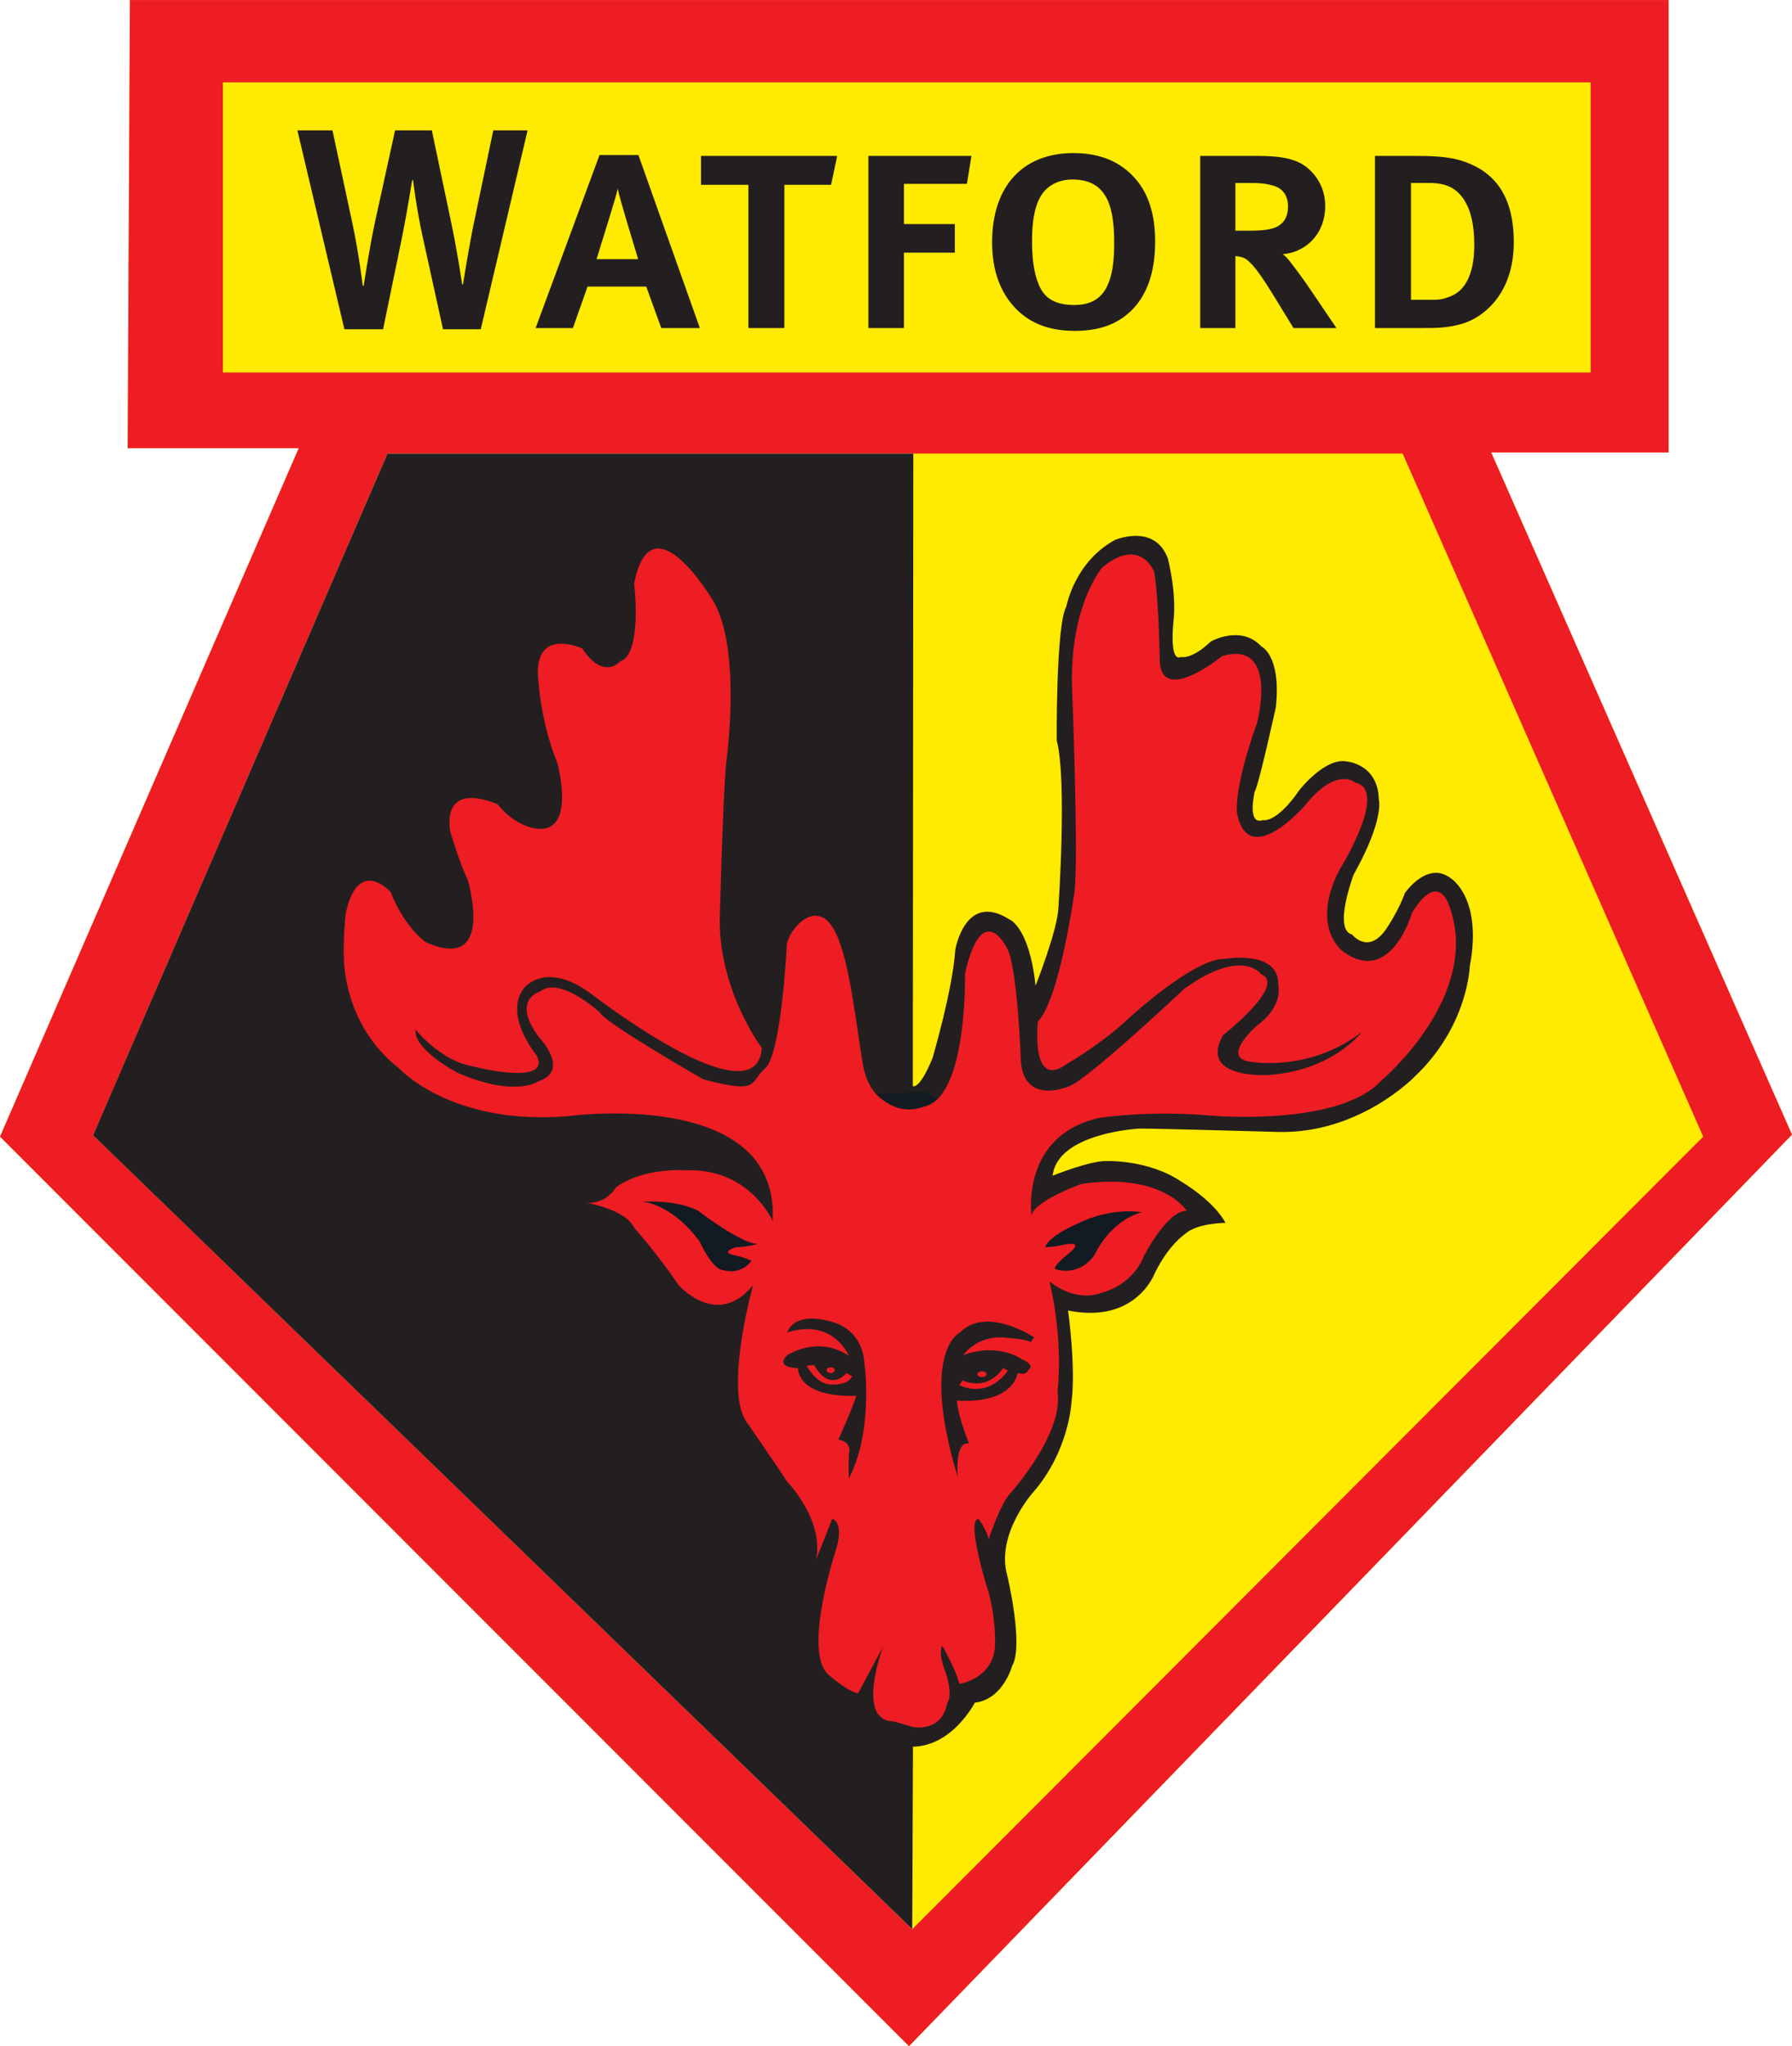
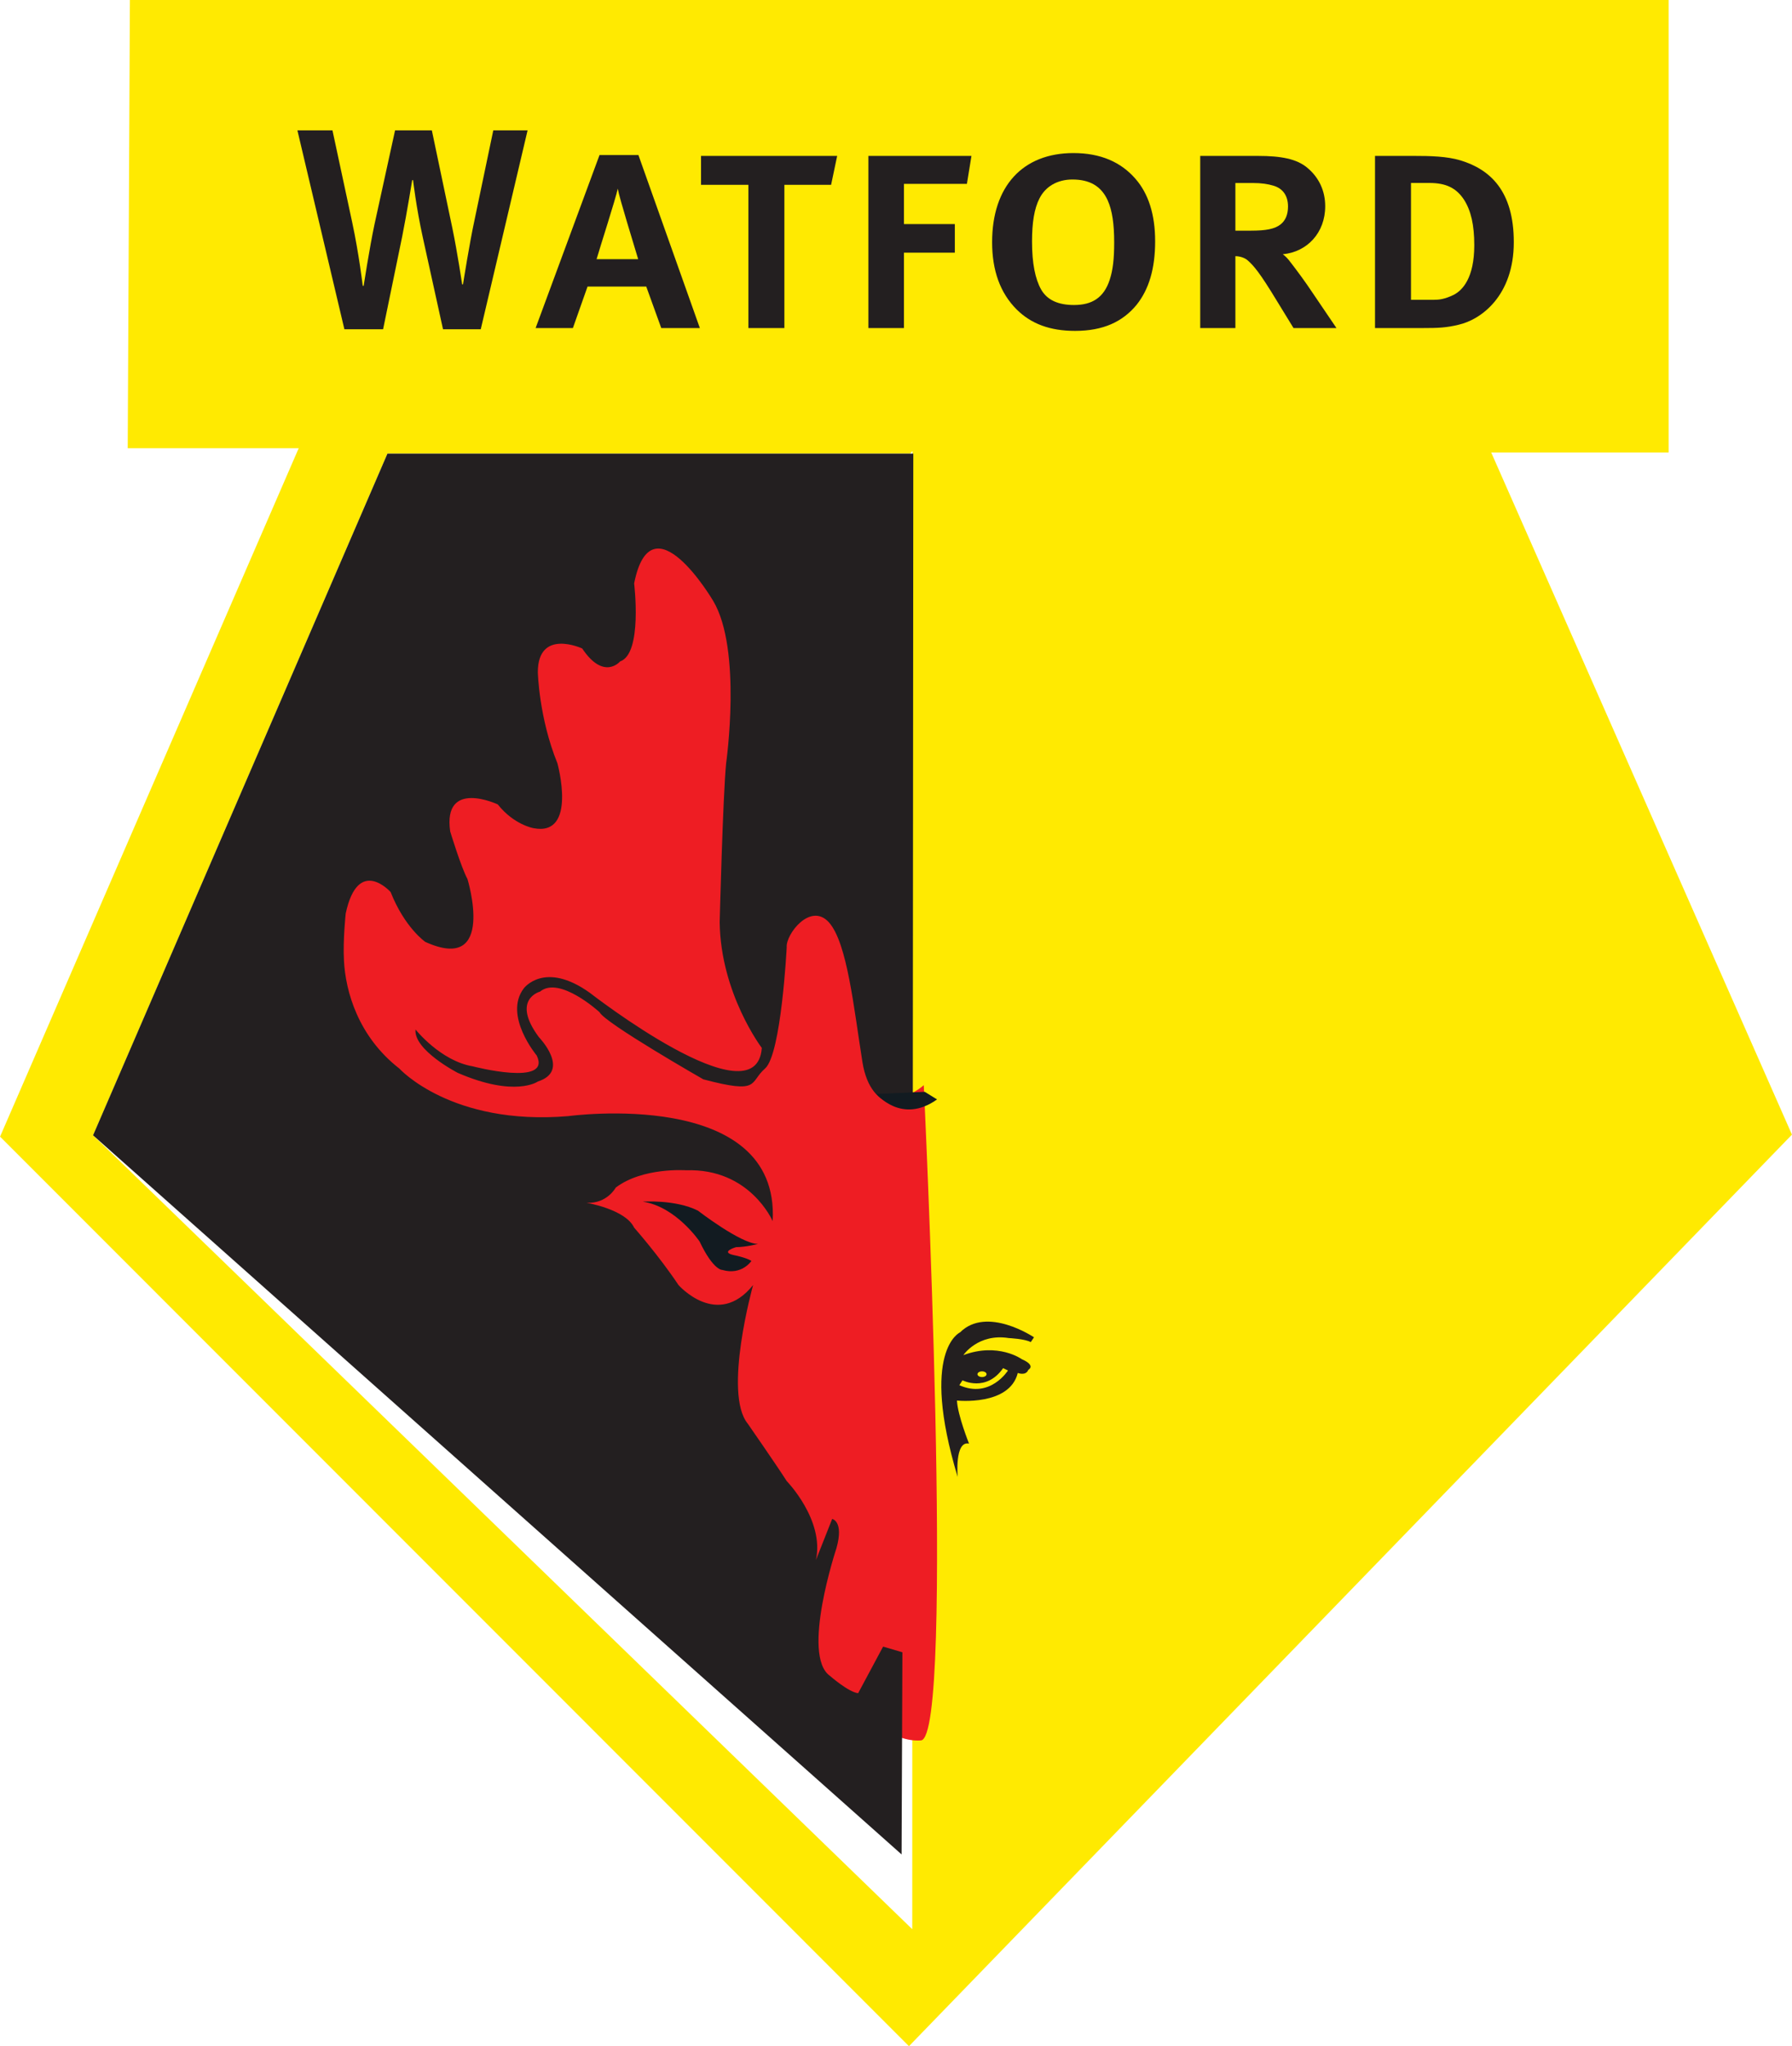
<svg xmlns="http://www.w3.org/2000/svg" xmlns:ns1="http://www.inkscape.org/namespaces/inkscape" xmlns:ns2="http://sodipodi.sourceforge.net/DTD/sodipodi-0.dtd" version="1.1" width="262.858" height="300" viewBox="0 0 262.858 300" id="Layer_1" xml:space="preserve" ns1:version="0.48.4 r9939" ns2:docname="Watford FC.svg">
  <ns2:namedview pagecolor="#ffffff" bordercolor="#666666" borderopacity="1" objecttolerance="10" gridtolerance="10" guidetolerance="10" ns1:pageopacity="0" ns1:pageshadow="2" ns1:window-width="1366" ns1:window-height="716" id="namedview25" showgrid="false" ns1:zoom="4" ns1:cx="131.429" ns1:cy="270" ns1:window-x="-8" ns1:window-y="-8" ns1:window-maximized="1" ns1:current-layer="Layer_1" />
  <defs id="defs47" />
  <g id="g5">
    <g id="g7">
      <path d="m 218.736,66.339 h 26.025 V 0 H 19.053 L 18.734,65.709 H 43.818 L 0.008,166.648 133.33,300 262.851,166.355 218.736,66.339 z M 133.812,282.848 13.658,166.451 56.831,66.506 h 76.662 l 0.363,-0.371 -0.044,216.713 z" id="path9" style="fill:#ffea01;fill-opacity:1;fill-rule:evenodd" />
-       <path d="m 132.256,160.471 c 0,0 6.202,2.497 9.292,-20.353 0,0 2.135,-10.364 7.256,-1.441 0,0 2.037,5.721 2.156,9.174 0,0 4.157,-4.765 5.231,-14.054 1.075,-9.274 0,-27.971 0,-30.346 0,-2.382 0.223,-25.003 9.278,-23.213 0,0 5.113,-0.833 5.477,7.262 0,0 -2.728,16.196 6.313,8.689 0,0 8.337,-5.235 8.692,3.931 0,0 0.593,6.907 -2.379,12.735 0,0 -2.979,13.694 4.395,7.14 0,0 7.507,-10.471 11.908,-5.828 0,0 3.225,0.956 0.468,7.618 -2.72,6.662 -7.255,15.125 -1.66,17.144 0,0 5.247,1.304 7.744,-5.595 0,0 2.378,-6.425 5.595,-2.983 0,0 6.906,6.673 -0.363,19.282 0,0 -7.967,15.951 -24.284,15.002 0,0 -35.585,-4.165 -34.525,9.534 0,0 10.012,-4.298 14.532,-1.793 0,0 7.974,3.331 8.922,5.351 0,0 -3.802,0.956 -6.188,5.25 0,0 -6.069,12.127 -14.043,7.618 0,0 0.341,12.372 -0.126,15.944 -0.481,3.576 -3.802,8.934 -6.062,12.149 -2.261,3.209 -4.41,7.97 -3.587,13.569 0.845,5.591 4.179,13.68 -4.395,15.944 0,0 -2.268,7.262 -8.93,6.555 l -0.717,-94.285 z" id="path11" style="fill:#ee1d23;fill-opacity:1" />
-       <path d="m 218.736,66.339 h 26.019 V 0.004 H 19.053 L 18.727,65.709 H 43.819 L 0,166.651 133.337,300 262.858,166.355 218.736,66.339 z M 32.695,12.068 h 200.632 v 42.54 H 32.695 V 12.068 z M 13.658,166.451 56.831,66.498 h 76.654 72.26 L 249.831,166.651 133.811,282.852 13.658,166.451 z" id="path13" style="fill:#ee1d23;fill-opacity:1" />
      <path d="m 135.501,159.1 c 0,0 -9.048,8.407 -9.463,-11.49 0,0 -1.541,-19.834 -10.004,-13.065 0,0 -2.127,2.542 -2.542,8.466 -0.43,5.929 -1.268,9.738 -1.268,9.738 0,0 -6.78,-5.502 -6.351,-19.464 0.423,-13.98 1.853,-32.873 1.853,-32.873 0,0 1.956,-15.807 -11.99,-21.743 0,0 -3.823,2.231 -3.193,7.159 0.637,4.91 -0.63,9.356 -2.224,10.297 -1.586,0.956 -3.164,0.326 -5.402,-1.571 -2.223,-1.912 -6.98,-0.956 -7.625,2.527 -0.63,3.498 1.912,12.072 1.912,12.072 0,0 3.816,9.841 0.637,10.79 -3.179,0.956 -4.127,-0.948 -7.299,-2.86 -3.187,-1.904 -8.256,-0.63 -7.93,1.586 0.312,2.23 0.623,6.988 1.897,9.204 1.267,2.227 2.846,11.12 -0.312,10.164 -3.18,-0.948 -4.661,-0.259 -8.478,-8.088 0,0 -4.231,-4.928 -7.403,0.47 -3.172,5.395 -1.586,12.064 0.956,18.734 2.534,6.662 11.108,12.687 16.503,14.273 5.402,1.597 19.379,1.278 24.137,0.967 0,0 17.451,0.312 20.001,11.108 0,0 -6.67,-7.299 -16.178,-4.757 l -7.313,3.809 -2.868,2.056 4.765,3.012 c 0,0 4.766,4.772 6.032,6.981 1.274,2.23 7.944,9.849 12.064,4.765 0,0 -2.216,8.885 -1.593,12.057 0.637,3.179 2.223,6.992 4.127,9.215 1.912,2.224 8.263,10.479 7.625,17.452 -0.637,6.988 -0.325,15.565 3.491,17.796 3.809,2.215 7.937,7.61 13.013,7.284 5.077,-0.312 0.423,-96.071 0.423,-96.071" id="path15" style="fill:#ee1d23;fill-opacity:1" />
-       <path d="m 167.493,177.727 c 0,0 -4.41,-0.826 -9.412,1.664 0,0 -4.283,1.797 -4.758,3.461 0,0 1.201,0 2.75,-0.356 0,0 3.09,-0.715 0.83,1.182 0,0 -2.379,1.797 -2.143,2.382 0,0 3.461,1.319 5.825,-2.142 0.001,0 2.15,-4.876 6.908,-6.191" id="path17" style="fill:#121b21" />
-       <path d="m 50.451,140.818 c 0.229,4.561 2.104,11.164 8.122,15.844 0,0 7.625,8.418 24.766,6.98 0,0 31.102,-4.279 29.998,15.392 0,0 -3.335,-7.777 -12.702,-7.452 0,0 -6.351,-0.47 -10.315,2.535 0,0 -1.268,2.39 -4.283,2.23 0,0 5.706,0.949 6.98,3.642 0,0 3.653,4.135 6.507,8.415 0,0 5.714,6.518 10.945,0 0,0 -4.438,15.877 -0.786,20.324 0,0 4.299,6.191 5.714,8.415 0,0 5.558,5.699 4.291,11.571 l 2.379,-6.017 c 0,0 1.741,0.311 0.63,4.28 0,0 -5.232,15.714 -0.956,18.73 0,0 2.712,2.382 4.135,2.542 l 3.661,-6.833 c 0,0 -4.135,10.96 1.563,10.96 l 2.831,0.833 -0.119,29.638 L 13.65,166.451 56.831,66.506 h 77.137 l -0.074,95.477 c 0,0 -6.121,1.66 -7.389,-6.27 -1.268,-7.944 -2.223,-17.466 -4.913,-20.479 -2.705,-3.012 -6.351,1.753 -6.195,3.65 0,0 -0.793,15.714 -3.179,17.778 -2.371,2.064 -0.63,3.809 -9.049,1.586 0,0 -14.436,-8.248 -15.229,-9.849 0,0 -5.876,-5.388 -8.729,-3.012 0,0 -4.29,1.115 -0.163,6.677 0,0 4.758,4.917 -0.155,6.502 0,0 -3.32,2.383 -11.746,-1.267 0,0 -6.506,-3.346 -6.194,-6.358 0,0 3.652,4.606 8.403,5.402 0,0 11.597,3.02 9.374,-1.586 0,0 -4.913,-5.873 -1.904,-9.841 0,0 3.023,-4.12 9.692,0.645 0,0 24.433,19.038 25.226,8.081 0,0 -6.032,-7.937 -6.18,-18.408 0,0 0.467,-18.411 0.948,-23.335 0,0 2.371,-16.663 -1.905,-23.806 0,0 -9.055,-15.396 -11.59,-2.549 0,0 1.268,10.323 -2.06,11.431 0,0 -2.379,2.86 -5.558,-1.897 0,0 -6.507,-3.02 -6.507,3.483 0,0 0.155,6.677 2.868,13.339 0,0 3.001,10.79 -3.506,9.522 0,0 -2.86,-0.478 -5.239,-3.483 0,0 -8.092,-3.809 -6.98,3.961 0,0 1.593,5.247 2.534,6.98 0,0 4.299,13.973 -6.188,9.215 0,0 -3.009,-2.064 -5.084,-7.307 0,0 -4.765,-5.35 -6.588,3.139 10e-4,0 -0.421,3.908 -0.258,6.891" id="path19" style="fill:#231f20;fill-opacity:1" />
+       <path d="m 50.451,140.818 c 0.229,4.561 2.104,11.164 8.122,15.844 0,0 7.625,8.418 24.766,6.98 0,0 31.102,-4.279 29.998,15.392 0,0 -3.335,-7.777 -12.702,-7.452 0,0 -6.351,-0.47 -10.315,2.535 0,0 -1.268,2.39 -4.283,2.23 0,0 5.706,0.949 6.98,3.642 0,0 3.653,4.135 6.507,8.415 0,0 5.714,6.518 10.945,0 0,0 -4.438,15.877 -0.786,20.324 0,0 4.299,6.191 5.714,8.415 0,0 5.558,5.699 4.291,11.571 l 2.379,-6.017 c 0,0 1.741,0.311 0.63,4.28 0,0 -5.232,15.714 -0.956,18.73 0,0 2.712,2.382 4.135,2.542 l 3.661,-6.833 l 2.831,0.833 -0.119,29.638 L 13.65,166.451 56.831,66.506 h 77.137 l -0.074,95.477 c 0,0 -6.121,1.66 -7.389,-6.27 -1.268,-7.944 -2.223,-17.466 -4.913,-20.479 -2.705,-3.012 -6.351,1.753 -6.195,3.65 0,0 -0.793,15.714 -3.179,17.778 -2.371,2.064 -0.63,3.809 -9.049,1.586 0,0 -14.436,-8.248 -15.229,-9.849 0,0 -5.876,-5.388 -8.729,-3.012 0,0 -4.29,1.115 -0.163,6.677 0,0 4.758,4.917 -0.155,6.502 0,0 -3.32,2.383 -11.746,-1.267 0,0 -6.506,-3.346 -6.194,-6.358 0,0 3.652,4.606 8.403,5.402 0,0 11.597,3.02 9.374,-1.586 0,0 -4.913,-5.873 -1.904,-9.841 0,0 3.023,-4.12 9.692,0.645 0,0 24.433,19.038 25.226,8.081 0,0 -6.032,-7.937 -6.18,-18.408 0,0 0.467,-18.411 0.948,-23.335 0,0 2.371,-16.663 -1.905,-23.806 0,0 -9.055,-15.396 -11.59,-2.549 0,0 1.268,10.323 -2.06,11.431 0,0 -2.379,2.86 -5.558,-1.897 0,0 -6.507,-3.02 -6.507,3.483 0,0 0.155,6.677 2.868,13.339 0,0 3.001,10.79 -3.506,9.522 0,0 -2.86,-0.478 -5.239,-3.483 0,0 -8.092,-3.809 -6.98,3.961 0,0 1.593,5.247 2.534,6.98 0,0 4.299,13.973 -6.188,9.215 0,0 -3.009,-2.064 -5.084,-7.307 0,0 -4.765,-5.35 -6.588,3.139 10e-4,0 -0.421,3.908 -0.258,6.891" id="path19" style="fill:#231f20;fill-opacity:1" />
      <path d="m 111.188,182.38 c 0,0 -1.778,0.471 -3.224,0.471 0,0 -2.497,0.722 -0.229,1.186 0,0 1.786,0.363 2.489,0.833 0,0 -1.407,2.149 -4.268,1.323 0,0 -1.305,0.104 -3.335,-4.168 0,0 -3.453,-5.121 -8.337,-5.843 0,0 4.772,-0.348 8.085,1.312 0,-0.001 6.321,4.886 8.819,4.886" id="path21" style="fill:#121b21" />
-       <path d="m 133.812,159.204 c 0,0 0.941,0.908 2.979,-4.083 0,0 2.979,-10.123 3.327,-15.836 0,0 1.43,-8.578 7.862,-4.532 0,0 2.979,0.963 3.921,9.767 0,0 3.216,-8.107 3.35,-11.431 0,0 1.297,-18.697 -0.245,-24.518 0,0 -0.134,-16.915 1.408,-19.646 0,0 1.2,-6.555 7.151,-9.767 0,0 5.832,-2.486 7.744,2.742 0,0 1.304,4.999 0.837,9.052 0,0 -0.719,6.184 1.074,5.365 0,0 1.542,0.47 4.395,-2.271 0,0 4.409,-2.494 7.389,0.715 0,0 2.964,1.304 2.142,8.93 0,0 -2.505,11.431 -3.105,12.387 0,0 -1.186,4.991 1.208,4.157 0,0 1.897,0.6 5.358,-4.402 0,0 3.801,-4.887 7.018,-4.172 0,0 4.521,0.363 4.631,5.599 0,0 0.846,2.853 -3.683,10.945 0,0 -3.098,8.104 -0.237,8.815 0,0 2.505,3.212 5.239,-1.189 0,0 1.667,-2.497 2.49,-4.887 0,0 3.335,-4.873 6.788,-2.142 0,0 4.639,2.868 2.742,12.865 0,0 -0.245,8.792 -8.093,16.185 0,0 -8.107,8.452 -20.127,8.104 0,0 -17.259,-0.493 -20.238,-0.493 0,0 -12.02,0.608 -12.731,6.914 0,0 5.596,-2.26 7.967,-2.149 0,0 6.092,-0.226 10.849,2.983 0,0 4.751,2.734 6.536,6.08 0,0 -4.172,0 -5.95,1.645 0,0 -2.379,1.557 -4.409,5.714 0,0 -2.734,7.514 -12.731,5.487 0,0 1.186,8.333 0.489,13.569 0,0 -0.363,7.14 -5.721,13.216 0,0 -5.358,6.065 -3.698,12.02 0,0 2.497,10.36 0.711,13.335 0,0 -1.304,4.887 -5.461,5.357 0,0 -3.572,7.025 -10.012,6.425 l 0.956,-2.853 c 0,0 4.164,0.867 4.994,-3.454 0,0 1.082,-1.189 -0.467,-5.235 0,0 -0.845,-2.382 -0.244,-3.216 0,0 2.023,3.453 2.505,5.584 0,0 4.876,-0.704 5.231,-5.462 0,0 0.237,-4.653 -1.312,-9.167 0,0 -2.972,-9.767 -1.067,-9.526 0,0 1.305,1.786 1.431,2.976 0,0 1.786,-5.365 3.208,-6.785 0,0 7.863,-8.696 6.907,-14.888 0,0 0.956,-7.14 -1.179,-16.192 0,0 3.558,3.224 7.729,1.675 0,0 4.283,-0.949 6.062,-5.235 0,0 3.335,-6.669 6.321,-6.785 0,0 -3.468,-5.599 -15.362,-3.931 0,0 -7.018,2.498 -7.381,4.646 0,0 -1.66,-11.679 9.879,-14.299 0,0 7.144,-1.182 16.555,-0.341 0,0 18.57,1.656 24.87,-5.128 0,0 15.006,-12.613 9.886,-25.833 0,0 -1.542,-4.991 -5.358,1.186 0,0 -3.098,10.834 -10.122,5.713 0,0 -4.884,-3.446 -0.586,-11.89 0,0 7.373,-11.786 2.387,-12.865 0,0 -2.75,-2.493 -7.396,3.335 0,0 -8.329,9.641 -9.989,1.067 0,0 -0.481,-3.564 2.964,-13.202 0,0 3.217,-12.142 -5.113,-9.767 0,0 -8.922,7.262 -9.166,0.715 0,0 -0.119,-9.056 -0.83,-13.091 0,0 -2.023,-5.243 -7.618,-0.593 0,0 -4.876,5.591 -4.401,17.97 0,0 0.955,24.518 0.348,29.516 0,0 -2.148,15.718 -5.365,19.049 0,0 -1.171,10.252 4.299,6.191 0,0 5.002,-2.853 9.04,-6.669 0,0 9.538,-8.811 14.058,-8.688 0,0 8.1,-1.427 7.855,3.931 0,0 0.83,2.975 -3.224,5.939 0,0 -5.595,4.887 -0.474,5.254 0,0 8.455,1.416 15.947,-4.409 0,0 -4.165,5.606 -13.576,6.307 0,0 -10.464,0.719 -6.781,-5.836 0,0 9.412,-7.377 5.61,-8.926 0,0 -2.757,-4.035 -11.316,2.149 0,0 -14.28,13.446 -16.896,14.272 0,0 -6.447,2.868 -7.04,-3.557 0,0 -0.46,-13.105 -1.897,-16.429 0,0 -3.683,-7.985 -6.307,3.449 0,0 0.475,21.309 -7.736,19.482 v -3.009 z" id="path23" style="fill:#231f20;fill-opacity:1" />
-       <path d="m 126.779,199.639 c -0.467,-5.002 -4.758,-5.835 -4.758,-5.835 -5.721,-1.671 -6.543,1.549 -6.543,1.549 6.788,-2.149 9.048,3.453 9.048,3.453 -4.513,-3.105 -9.048,-0.129 -9.048,-0.129 -1.912,1.912 1.548,1.912 1.548,1.912 0.482,4.643 8.567,4.042 8.567,4.042 -0.356,1.438 -2.616,6.436 -2.616,6.436 2.142,0.359 1.549,2.134 1.549,2.134 -0.111,2.146 0,3.557 0,3.557 3.691,-7.126 2.253,-17.119 2.253,-17.119 m -4.942,0.827 c 0.34,0 0.592,0.181 0.592,0.411 0,0.233 -0.252,0.434 -0.592,0.434 -0.326,0 -0.578,-0.2 -0.578,-0.434 0,-0.23 0.252,-0.411 0.578,-0.411 m 0.073,2.519 c -2.142,0 -3.579,-2.731 -3.579,-2.731 l 1.082,-0.13 c 2.379,4.18 4.75,1.193 4.75,1.193 l 0.838,0.474 c -0.719,1.439 -3.091,1.194 -3.091,1.194" id="path25" style="fill:#231f20;fill-opacity:1" />
      <path d="m 147.98,196.182 c 0,0 2.364,0.108 3.216,0.593 l 0.475,-0.708 c 0,0 -6.906,-4.65 -10.849,-0.719 0,0 -5.943,2.616 -0.349,21.194 0,0 -0.467,-5.351 1.668,-4.887 0,0 -1.668,-4.158 -1.771,-6.314 0,0 7.722,0.833 8.922,-4.046 0,0 1.186,0.478 1.549,-0.463 0,0 1.186,-0.604 -0.955,-1.553 0,0 -3.454,-2.504 -8.574,-0.6 0,0.001 2.141,-3.219 6.668,-2.497 m -3.926,4.88 c 0.37,0 0.659,0.189 0.659,0.415 0,0.23 -0.289,0.419 -0.659,0.419 -0.379,0 -0.675,-0.189 -0.675,-0.419 0,-0.226 0.296,-0.415 0.675,-0.415 m 3.09,-0.47 0.711,0.341 c 0,0 -2.623,4.179 -7.136,2.156 l 0.467,-0.715 c 0,0 3.453,1.79 5.958,-1.782" id="path27" style="fill:#231f20;fill-opacity:1" />
      <path d="m 135.642,160.075 -7.069,0.318 c 0,0 3.653,4.521 8.878,0.797 l -1.809,-1.115 z" id="path29" style="fill:#121b21" />
      <path d="M 70.519,48.276 H 64.984 L 62.019,34.807 c -0.963,-4.365 -1.43,-8.392 -1.43,-8.392 h -0.127 c 0,0 -0.763,4.743 -1.467,8.263 l -2.801,13.598 h -5.677 l -6.892,-29.16 h 5.143 l 2.891,13.468 c 1.008,4.695 1.549,9.319 1.549,9.319 h 0.133 c 0,0 0.845,-5.465 1.586,-8.985 L 57.95,19.116 h 5.395 l 3.023,14.395 c 0.712,3.435 1.424,8.178 1.424,8.178 h 0.125 c 0,0 0.964,-6.121 1.69,-9.438 l 2.749,-13.135 h 5.031 l -6.868,29.16 z" id="path31" style="fill:#231f20;fill-opacity:1" />
      <path d="M 93.609,37.998 H 87.51 c 0.43,-1.53 2.823,-8.922 3.105,-10.341 0.238,1.418 2.528,8.725 2.994,10.341 m 9.049,10.1 -9.012,-25.366 H 87.94 l -9.374,25.366 h 5.469 l 2.149,-6.084 h 8.611 l 2.2,6.084 h 5.663 z" id="path33" style="fill:#231f20;fill-opacity:1" />
      <polygon points="115.056,27.1 115.056,48.098 109.779,48.098 109.779,27.1 102.828,27.1 102.828,22.858 122.8,22.858 121.91,27.1 " id="polygon35" style="fill:#231f20;fill-opacity:1" />
      <polygon points="132.597,26.959 132.597,32.854 140.059,32.854 140.059,37.042 132.597,37.042 132.597,48.098 127.38,48.098 127.38,22.861 142.497,22.861 141.83,26.959 " id="polygon37" style="fill:#231f20;fill-opacity:1" />
      <path d="m 157.548,44.719 c -2.29,0 -3.942,-0.704 -4.84,-2.29 -0.859,-1.534 -1.326,-3.832 -1.326,-7.003 0,-2.787 0.326,-4.835 1.09,-6.329 0.889,-1.771 2.652,-2.779 4.832,-2.779 2.526,0 4.23,0.963 5.18,3.064 0.667,1.497 0.948,3.453 0.948,6.184 0,2.401 -0.186,4.031 -0.659,5.465 -0.86,2.636 -2.61,3.688 -5.225,3.688 m 0.14,3.794 c 4.135,0 6.988,-1.334 9.041,-3.832 1.793,-2.252 2.712,-5.272 2.712,-9.304 0,-3.976 -1.008,-7.003 -2.868,-9.141 -2.141,-2.475 -5.128,-3.794 -9.122,-3.794 -7.41,0 -11.923,4.839 -11.923,13.072 0,4.135 1.17,7.436 3.615,9.875 2.098,2.071 4.84,3.124 8.545,3.124" id="path39" style="fill:#231f20;fill-opacity:1" />
      <path d="m 183.729,26.83 c 1.297,0 2.252,0.145 3.061,0.393 1.43,0.418 2.141,1.526 2.141,3.053 0,1.204 -0.385,2.063 -1.096,2.63 -0.853,0.671 -2.149,0.912 -4.328,0.912 H 181.21 V 26.83 h 2.519 z m 12.309,21.268 -3.461,-5.106 c -1.134,-1.715 -2.46,-3.49 -3.268,-4.528 -0.379,-0.526 -0.809,-0.959 -1.148,-1.186 3.571,-0.333 6.225,-3.135 6.225,-7.04 0,-2.257 -0.912,-4.213 -2.609,-5.625 -1.556,-1.327 -3.891,-1.753 -7.232,-1.753 h -8.492 v 25.237 h 5.158 V 37.56 c 0.659,0 1.393,0.241 1.815,0.623 0.859,0.763 1.712,1.712 4.231,5.866 l 2.482,4.05 h 6.299 z" id="path41" style="fill:#231f20;fill-opacity:1" />
      <path d="m 216.254,35.941 c 0,4.813 -1.727,6.632 -3.031,7.292 -1.378,0.667 -2.193,0.723 -2.912,0.723 h -3.342 v -17.13 h 2.712 c 2.401,0 3.942,0.723 5.084,2.482 1,1.579 1.489,3.672 1.489,6.633 m -8.952,-13.083 h -5.609 v 25.24 h 6.988 c 2.26,0 3.453,-0.044 5.269,-0.485 3.342,-0.76 8.1,-4.28 8.1,-12.105 0,-7.525 -3.476,-10.667 -7.811,-11.99 -2.016,-0.604 -4.403,-0.66 -6.937,-0.66" id="path43" style="fill:#231f20;fill-opacity:1" />
    </g>
  </g>
</svg>